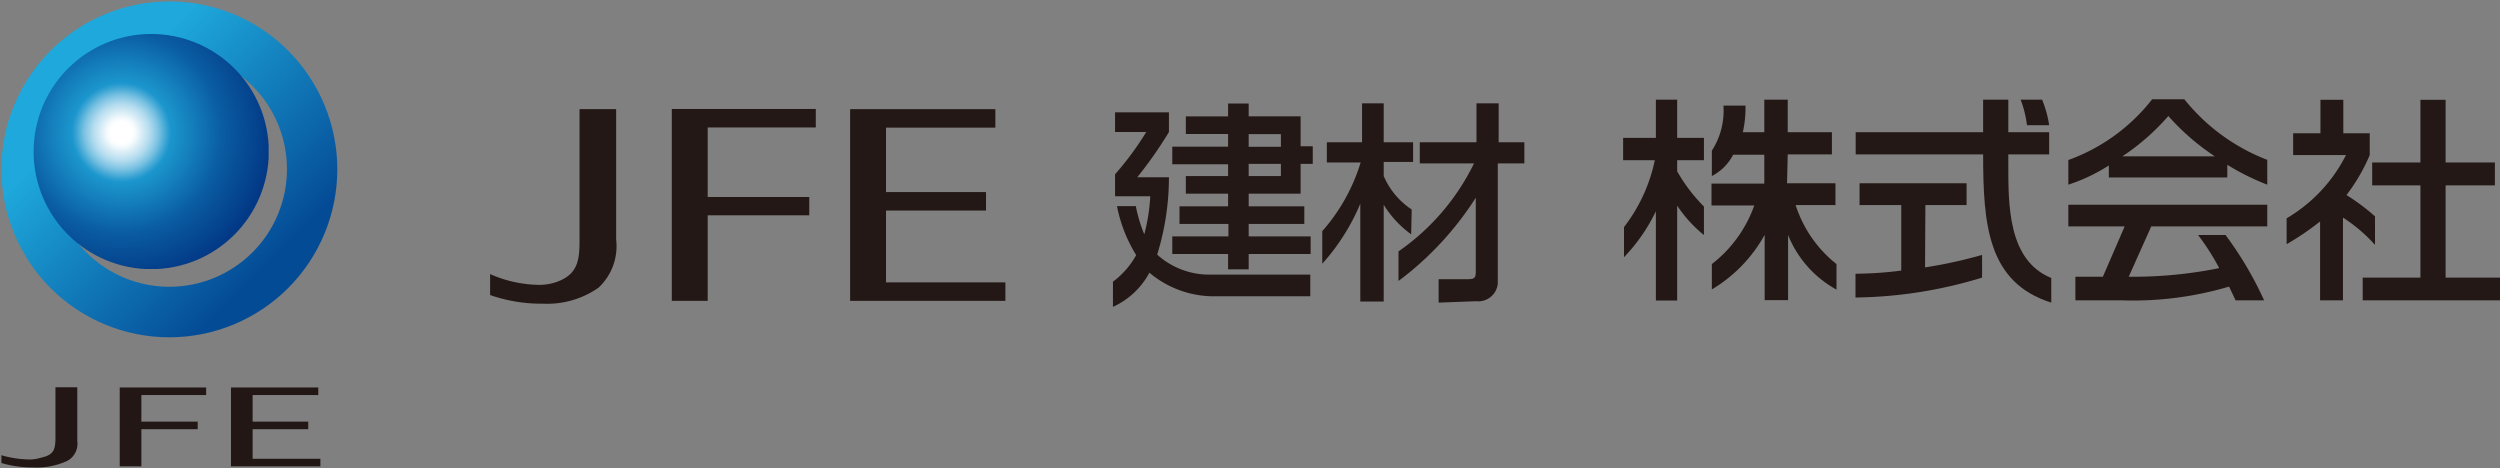
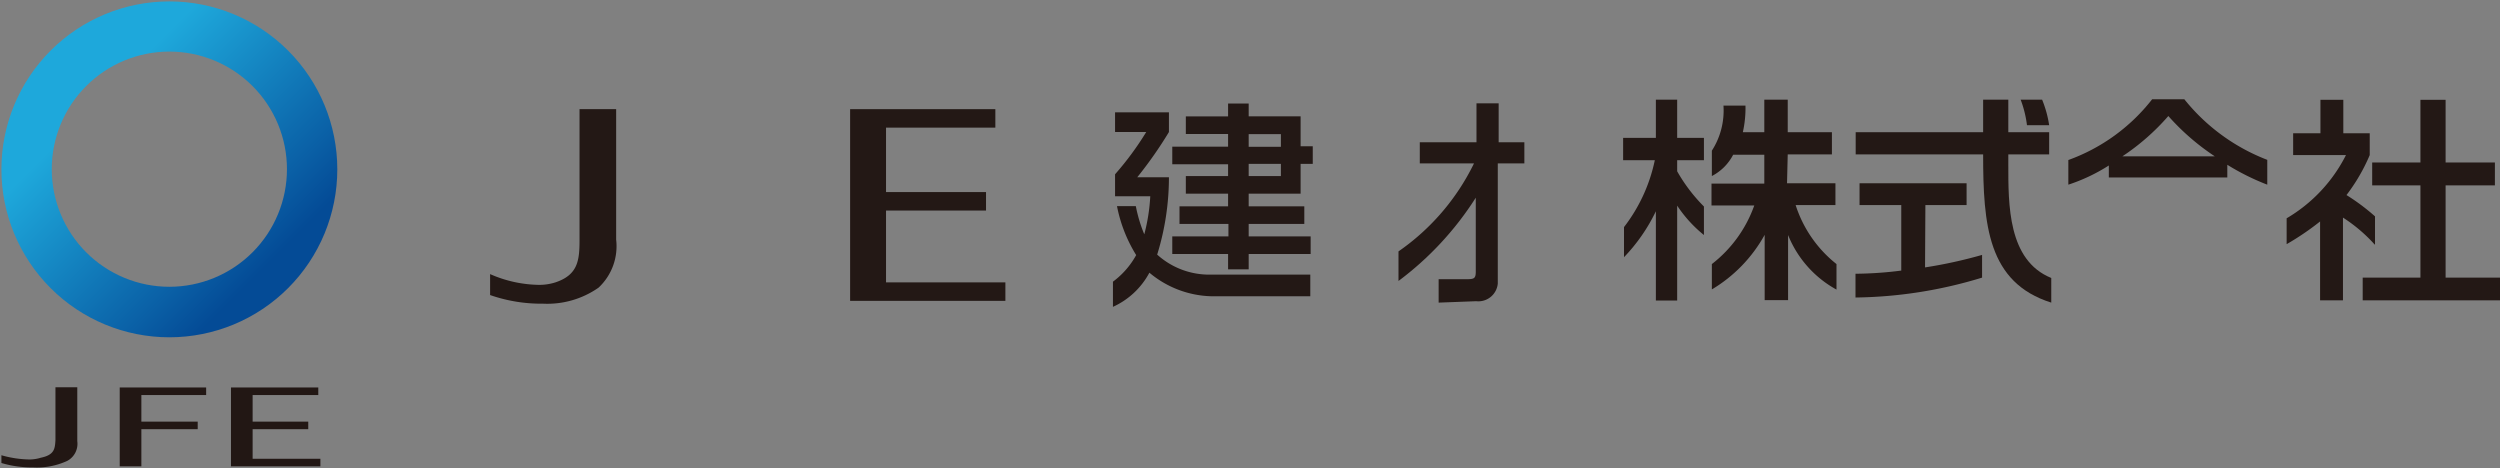
<svg xmlns="http://www.w3.org/2000/svg" id="logo" viewBox="0 0 142.01 26.6">
  <rect x="0" y="0" width="142.01" height="26.6" fill="#808080" stroke="none" />
  <defs>
    <style>.cls-1{fill:none;}.cls-2{fill:#231815;}.cls-3{fill:#221714;}.cls-4{clip-path:url(#clip-path);}.cls-5{fill:url(#myGradation_3);}.cls-6{clip-path:url(#clip-path-2);}.cls-7{fill:url(#myGradation_4);}</style>
    <clipPath id="clip-path">
      <path id="SVGID" class="cls-1" d="M2.94,9.62a6.68,6.68,0,1,1,6.68,6.67A6.68,6.68,0,0,1,2.94,9.62m-2.86,0A9.54,9.54,0,1,0,9.62.08,9.54,9.54,0,0,0,.08,9.62" />
    </clipPath>
    <linearGradient id="myGradation_3" x1="-387.68" y1="613.93" x2="-386.68" y2="613.93" gradientTransform="matrix(0, -19.07, -19.07, 0, 11716.08, -7373.4)" gradientUnits="userSpaceOnUse">
      <stop offset="0" stop-color="#044b96" />
      <stop offset="0.12" stop-color="#044b96" />
      <stop offset="0.27" stop-color="#0a60a6" />
      <stop offset="0.82" stop-color="#1ea8db" />
      <stop offset="1" stop-color="#1ea8db" />
    </linearGradient>
    <clipPath id="clip-path-2">
      <path id="SVGID-2" data-name="SVGID" class="cls-1" d="M1.91,8.6A6.68,6.68,0,1,0,8.58,1.93,6.68,6.68,0,0,0,1.91,8.6" />
    </clipPath>
    <radialGradient id="myGradation_4" cx="-320" cy="547.75" r="1" gradientTransform="matrix(10.05, 0, 0, -10.05, 3222.88, 5512.45)" gradientUnits="userSpaceOnUse">
      <stop offset="0" stop-color="#fff" />
      <stop offset="0.06" stop-color="#fff" />
      <stop offset="0.08" stop-color="#f6fbfd" />
      <stop offset="0.11" stop-color="#ddeff7" />
      <stop offset="0.16" stop-color="#b4dcef" />
      <stop offset="0.21" stop-color="#7bc2e2" />
      <stop offset="0.26" stop-color="#34a1d2" />
      <stop offset="0.28" stop-color="#1b96cd" />
      <stop offset="0.28" stop-color="#1b96cd" />
      <stop offset="0.57" stop-color="#0a5ca2" />
      <stop offset="0.85" stop-color="#023885" />
      <stop offset="1" stop-color="#023885" />
    </radialGradient>
  </defs>
  <g id="name">
    <path class="cls-2" d="M32.92,13.61c0,1.17-.08,2-1.37,2.43a3,3,0,0,1-1,.14,7.11,7.11,0,0,1-2.71-.61v1.19a8.82,8.82,0,0,0,3,.49A5.08,5.08,0,0,0,34,16.34a3.22,3.22,0,0,0,1-2.73V6.2H32.92Z" />
-     <polygon class="cls-2" points="38.16 17.09 40.2 17.09 40.2 12.23 45.97 12.23 45.97 11.19 40.2 11.19 40.2 7.24 46.34 7.24 46.34 6.19 38.16 6.19 38.16 17.09" />
    <polygon class="cls-2" points="50.33 11.96 56.01 11.96 56.01 10.91 50.33 10.91 50.33 7.25 56.54 7.25 56.54 6.2 48.29 6.2 48.29 17.09 57.11 17.09 57.11 16.04 50.33 16.04 50.33 11.96" />
    <path class="cls-2" d="M101.55,8.77h2.51V7.51h-2.51V5.66h-1.33V7.51H99A6.24,6.24,0,0,0,99.15,6H97.9a4.21,4.21,0,0,1-.66,2.56V10a2.82,2.82,0,0,0,1.21-1.21h1.77v1.64h-3v1.24h2.43A7.28,7.28,0,0,1,97.24,15v1.44a8.25,8.25,0,0,0,3-3.1v3.71h1.33V13.35a6.15,6.15,0,0,0,2.75,3.1V15A7,7,0,0,1,102,11.65h2.26V10.41h-2.75Z" />
    <path class="cls-2" d="M95.27,5.66H94.06V7.83H92.2V9.1H94a9.31,9.31,0,0,1-1.75,3.8v1.71A10,10,0,0,0,94.06,12v5.07h1.21V11.68a7.37,7.37,0,0,0,1.52,1.67V11.73a9.34,9.34,0,0,1-1.52-2V9.1h1.52V7.83H95.27Z" />
    <path class="cls-2" d="M109.37,11.65h2.34V10.41h-6.08v1.24H108v3.72a21.46,21.46,0,0,1-2.6.18V16.9a25.48,25.48,0,0,0,7.19-1.13V14.48a26.5,26.5,0,0,1-3.24.71Z" />
    <path class="cls-2" d="M114.08,9.32V8.77h2.32V7.51h-2.32V5.66h-1.43V7.51h-7.24V8.77h7.24c0,4,.26,7.28,3.87,8.42V15.79c-2.47-1-2.44-4.17-2.44-6.47" />
    <path class="cls-2" d="M116.4,7.11A6.28,6.28,0,0,0,116,5.66h-1.22a6.15,6.15,0,0,1,.36,1.45Z" />
    <polygon class="cls-2" points="138.92 15.77 138.92 10.53 141.72 10.53 141.72 9.23 138.92 9.23 138.92 5.67 137.49 5.67 137.49 9.23 134.75 9.23 134.75 10.53 137.49 10.53 137.49 15.77 134.21 15.77 134.21 17.06 142.01 17.06 142.01 15.77 138.92 15.77" />
    <path class="cls-2" d="M134.91,13.89v-1.6a11.94,11.94,0,0,0-1.62-1.21,10.43,10.43,0,0,0,1.32-2.27V7.57h-1.5V5.67h-1.3v1.9h-1.55V8.81h3a8.71,8.71,0,0,1-3.37,3.59v1.47a15.33,15.33,0,0,0,1.9-1.29v4.48h1.3v-4.7a8.83,8.83,0,0,1,1.8,1.53" />
-     <path class="cls-2" d="M117.49,12.86h3.2l-1.24,2.86h-1.56v1.34h2.63a19.15,19.15,0,0,0,6.1-.78l.37.78h1.62a20.17,20.17,0,0,0-2.19-3.71h-1.56a13.38,13.38,0,0,1,1.2,1.88,24.51,24.51,0,0,1-5,.49h-.14l1.28-2.86h6.59V11.63h-11.3Z" />
    <path class="cls-2" d="M124.08,5.64h-1.83a10.6,10.6,0,0,1-4.76,3.45v1.4a10.1,10.1,0,0,0,2.3-1.09v.68h6.73V9.36a13.52,13.52,0,0,0,2.27,1.13V9.08a11.16,11.16,0,0,1-4.71-3.44m1.73,3.24h-5.25v0a12.92,12.92,0,0,0,2.61-2.29,13.37,13.37,0,0,0,2.64,2.29Z" />
    <path class="cls-2" d="M69.76,15.3h1.17v-.87h3.52v-1H70.93v-.71h3.16v-1H70.93V11h2.95V9.31h.69v-1h-.69V6.61H70.93V5.88H69.76v.73h-2.4v1h2.4v.72H66.59v1h3.17V10h-2.4v1h2.4v.72H67v1h2.78v.71H66.59v1h3.17Zm1.17-7.68h1.83v.72H70.93Zm0,1.69h1.83V10H70.93Z" />
    <path class="cls-2" d="M65.73,14.47a14.85,14.85,0,0,0,.67-4.4H64.6A23.48,23.48,0,0,0,66.4,7.5V6.38H63.34V7.5h1.77a17.17,17.17,0,0,1-1.77,2.4v1.25h2A10.58,10.58,0,0,1,65,13.31h0a8.11,8.11,0,0,1-.48-1.6l-1.07,0a8.25,8.25,0,0,0,1.09,2.78A4.7,4.7,0,0,1,63.22,16l0,1.43a4.4,4.4,0,0,0,2.07-1.94,5.7,5.7,0,0,0,3.56,1.34h5.58V15.6H68.74a4.41,4.41,0,0,1-3-1.13" />
    <path class="cls-2" d="M85.13,8.08V5.87H83.87V8.08H80.65v1.2h3.08a13,13,0,0,1-4.29,5l0,1.68a17.86,17.86,0,0,0,4.39-4.73h0v4.18c0,.39-.07.45-.51.45h-1.6v1.33l2.13-.08a1.11,1.11,0,0,0,1.23-1V9.28h1.51V8.08Z" />
-     <path class="cls-2" d="M80.19,11.9A4.32,4.32,0,0,1,78.6,10v-.8h1.67V8.08H78.6V5.87H77.37V8.08h-2V9.23h1.92a10.51,10.51,0,0,1-2.18,3.9l0,1.85a12,12,0,0,0,2.16-3.41h0v5.56H78.6v-5.5h0a5.87,5.87,0,0,0,1.56,1.68Z" />
    <path class="cls-3" d="M4.39,25.06a1.1,1.1,0,0,1-.57,1.12,4.12,4.12,0,0,1-1.95.37A6,6,0,0,1,.08,26.3v-.44a6.11,6.11,0,0,0,1.62.24A2.22,2.22,0,0,0,2.32,26c.78-.16.8-.52.83-1V22H4.39Z" />
    <polygon class="cls-3" points="8.03 26.49 6.8 26.49 6.8 22.01 11.71 22.01 11.71 22.44 8.03 22.44 8.03 23.95 11.23 23.95 11.23 24.38 8.03 24.38 8.03 26.49" />
    <polygon class="cls-3" points="18.2 26.49 13.12 26.49 13.12 22.01 18.08 22.01 18.08 22.44 14.35 22.44 14.35 23.95 17.51 23.95 17.51 24.38 14.35 24.38 14.35 26.06 18.2 26.06 18.2 26.49" />
  </g>
  <g id="out">
    <g class="cls-4">
      <rect class="cls-5" x="-3.87" y="-3.87" width="26.97" height="26.97" transform="translate(-3.98 9.62) rotate(-45)" />
    </g>
  </g>
  <g id="in">
    <g class="cls-6">
-       <rect class="cls-7" x="1.91" y="1.93" width="13.35" height="13.35" />
-     </g>
+       </g>
  </g>
</svg>